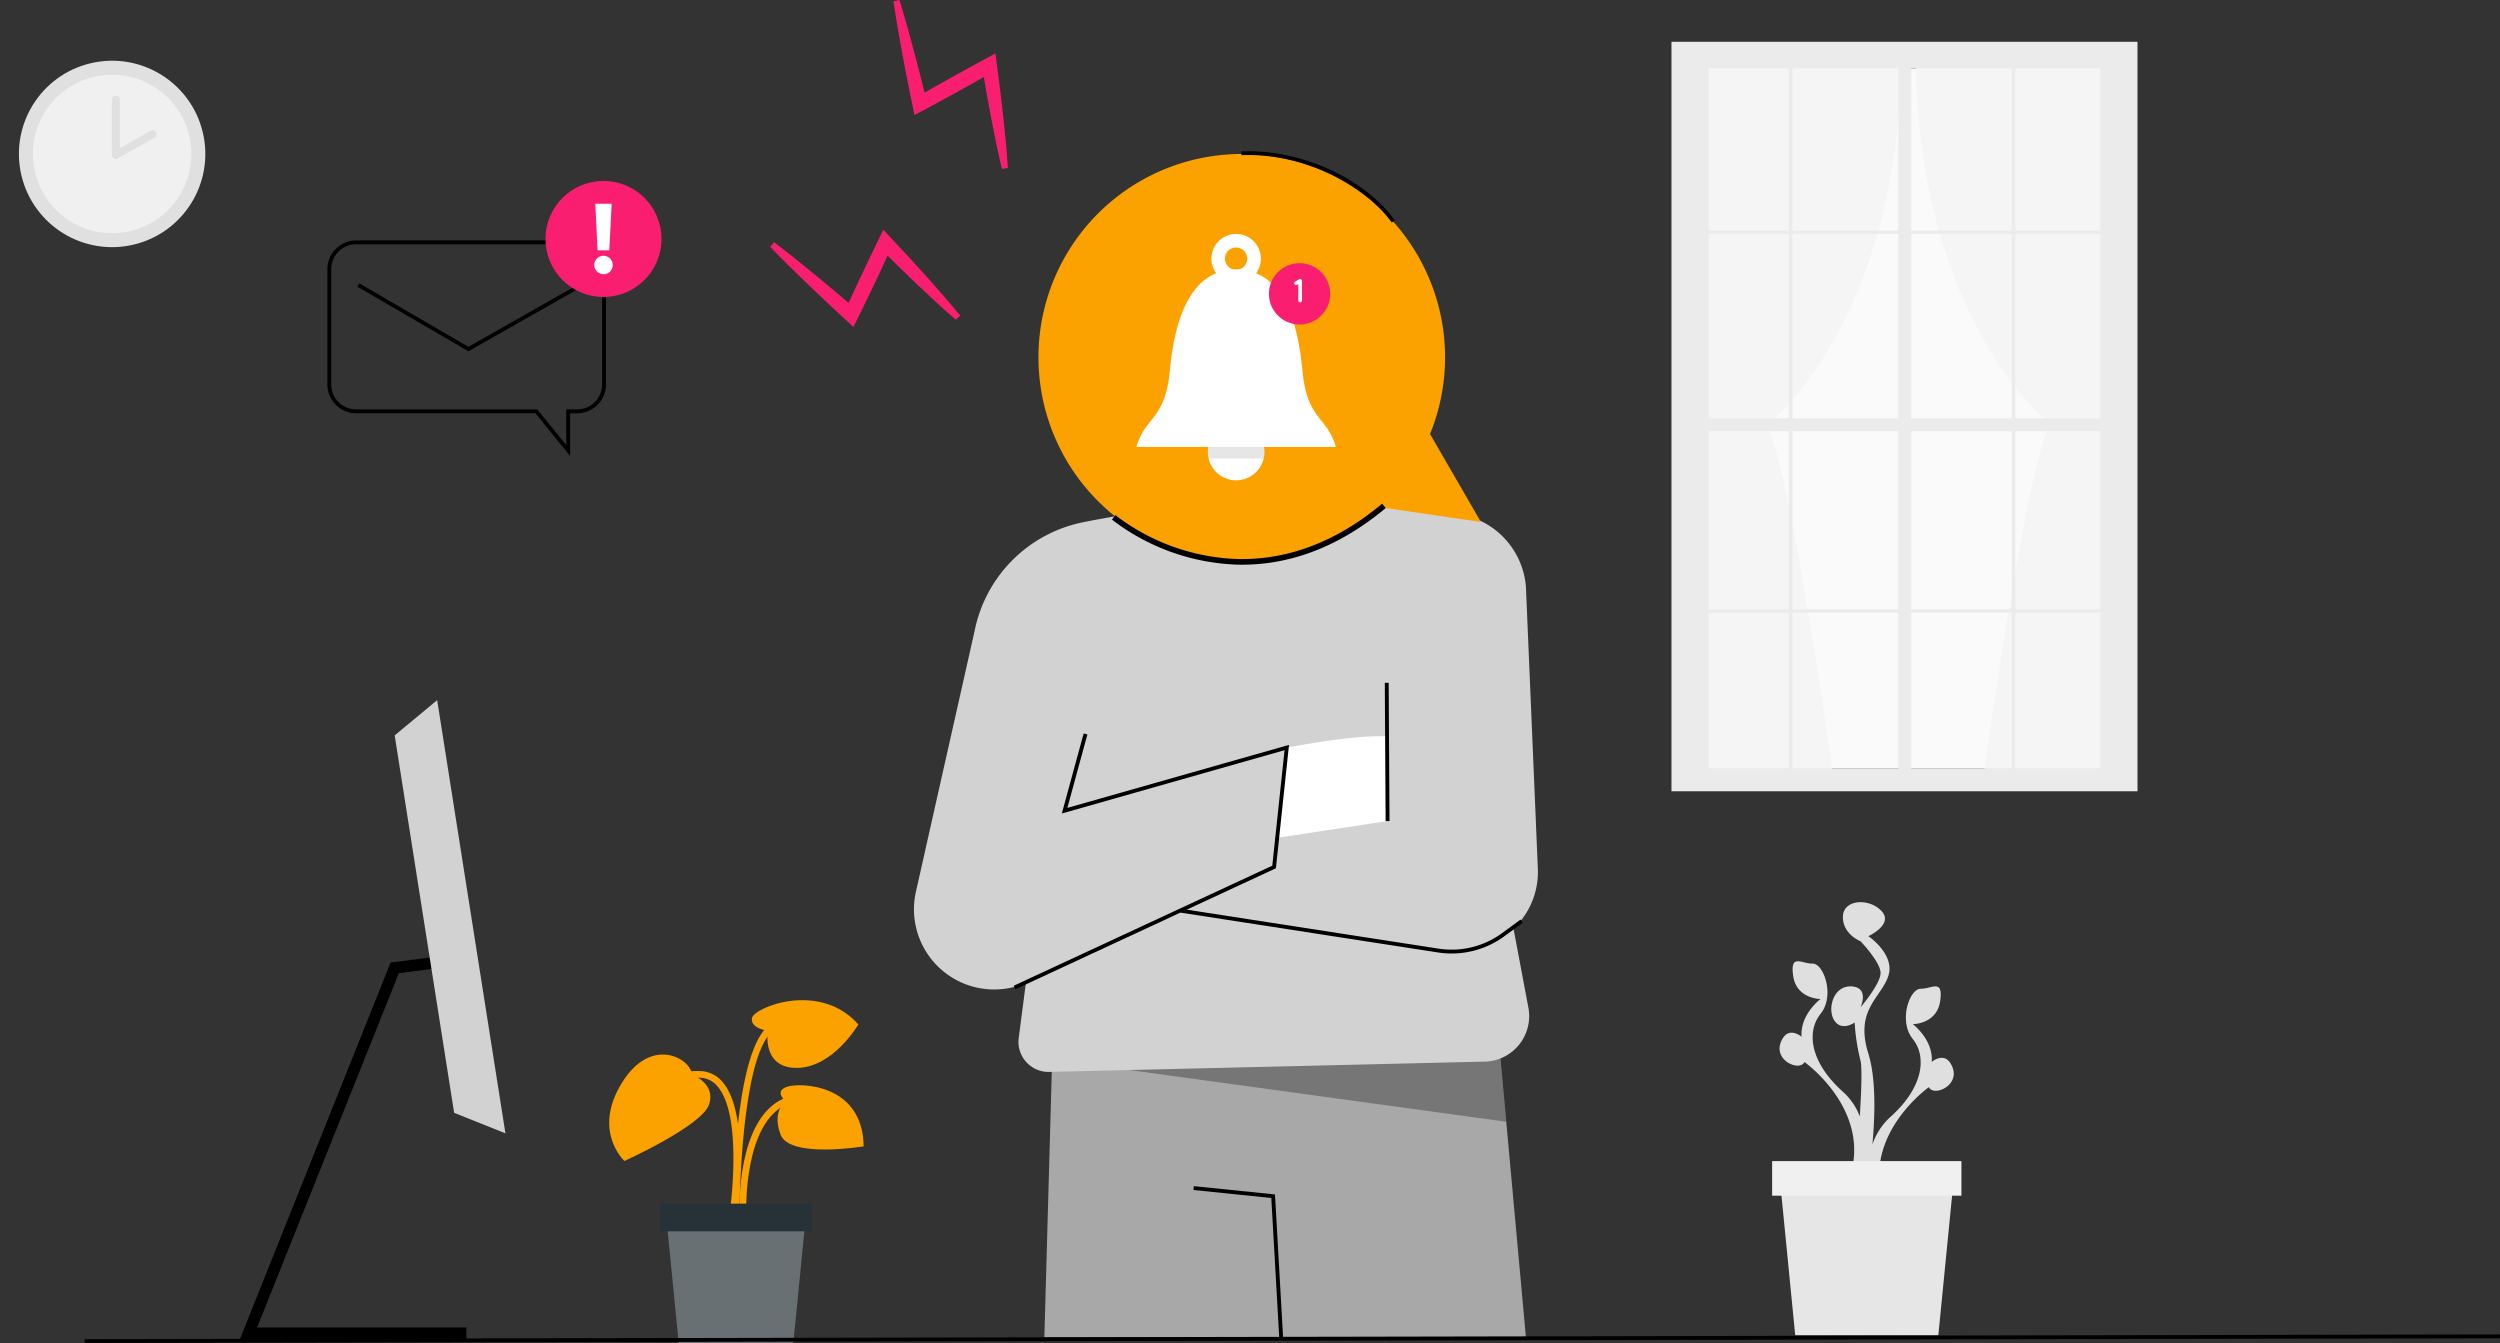
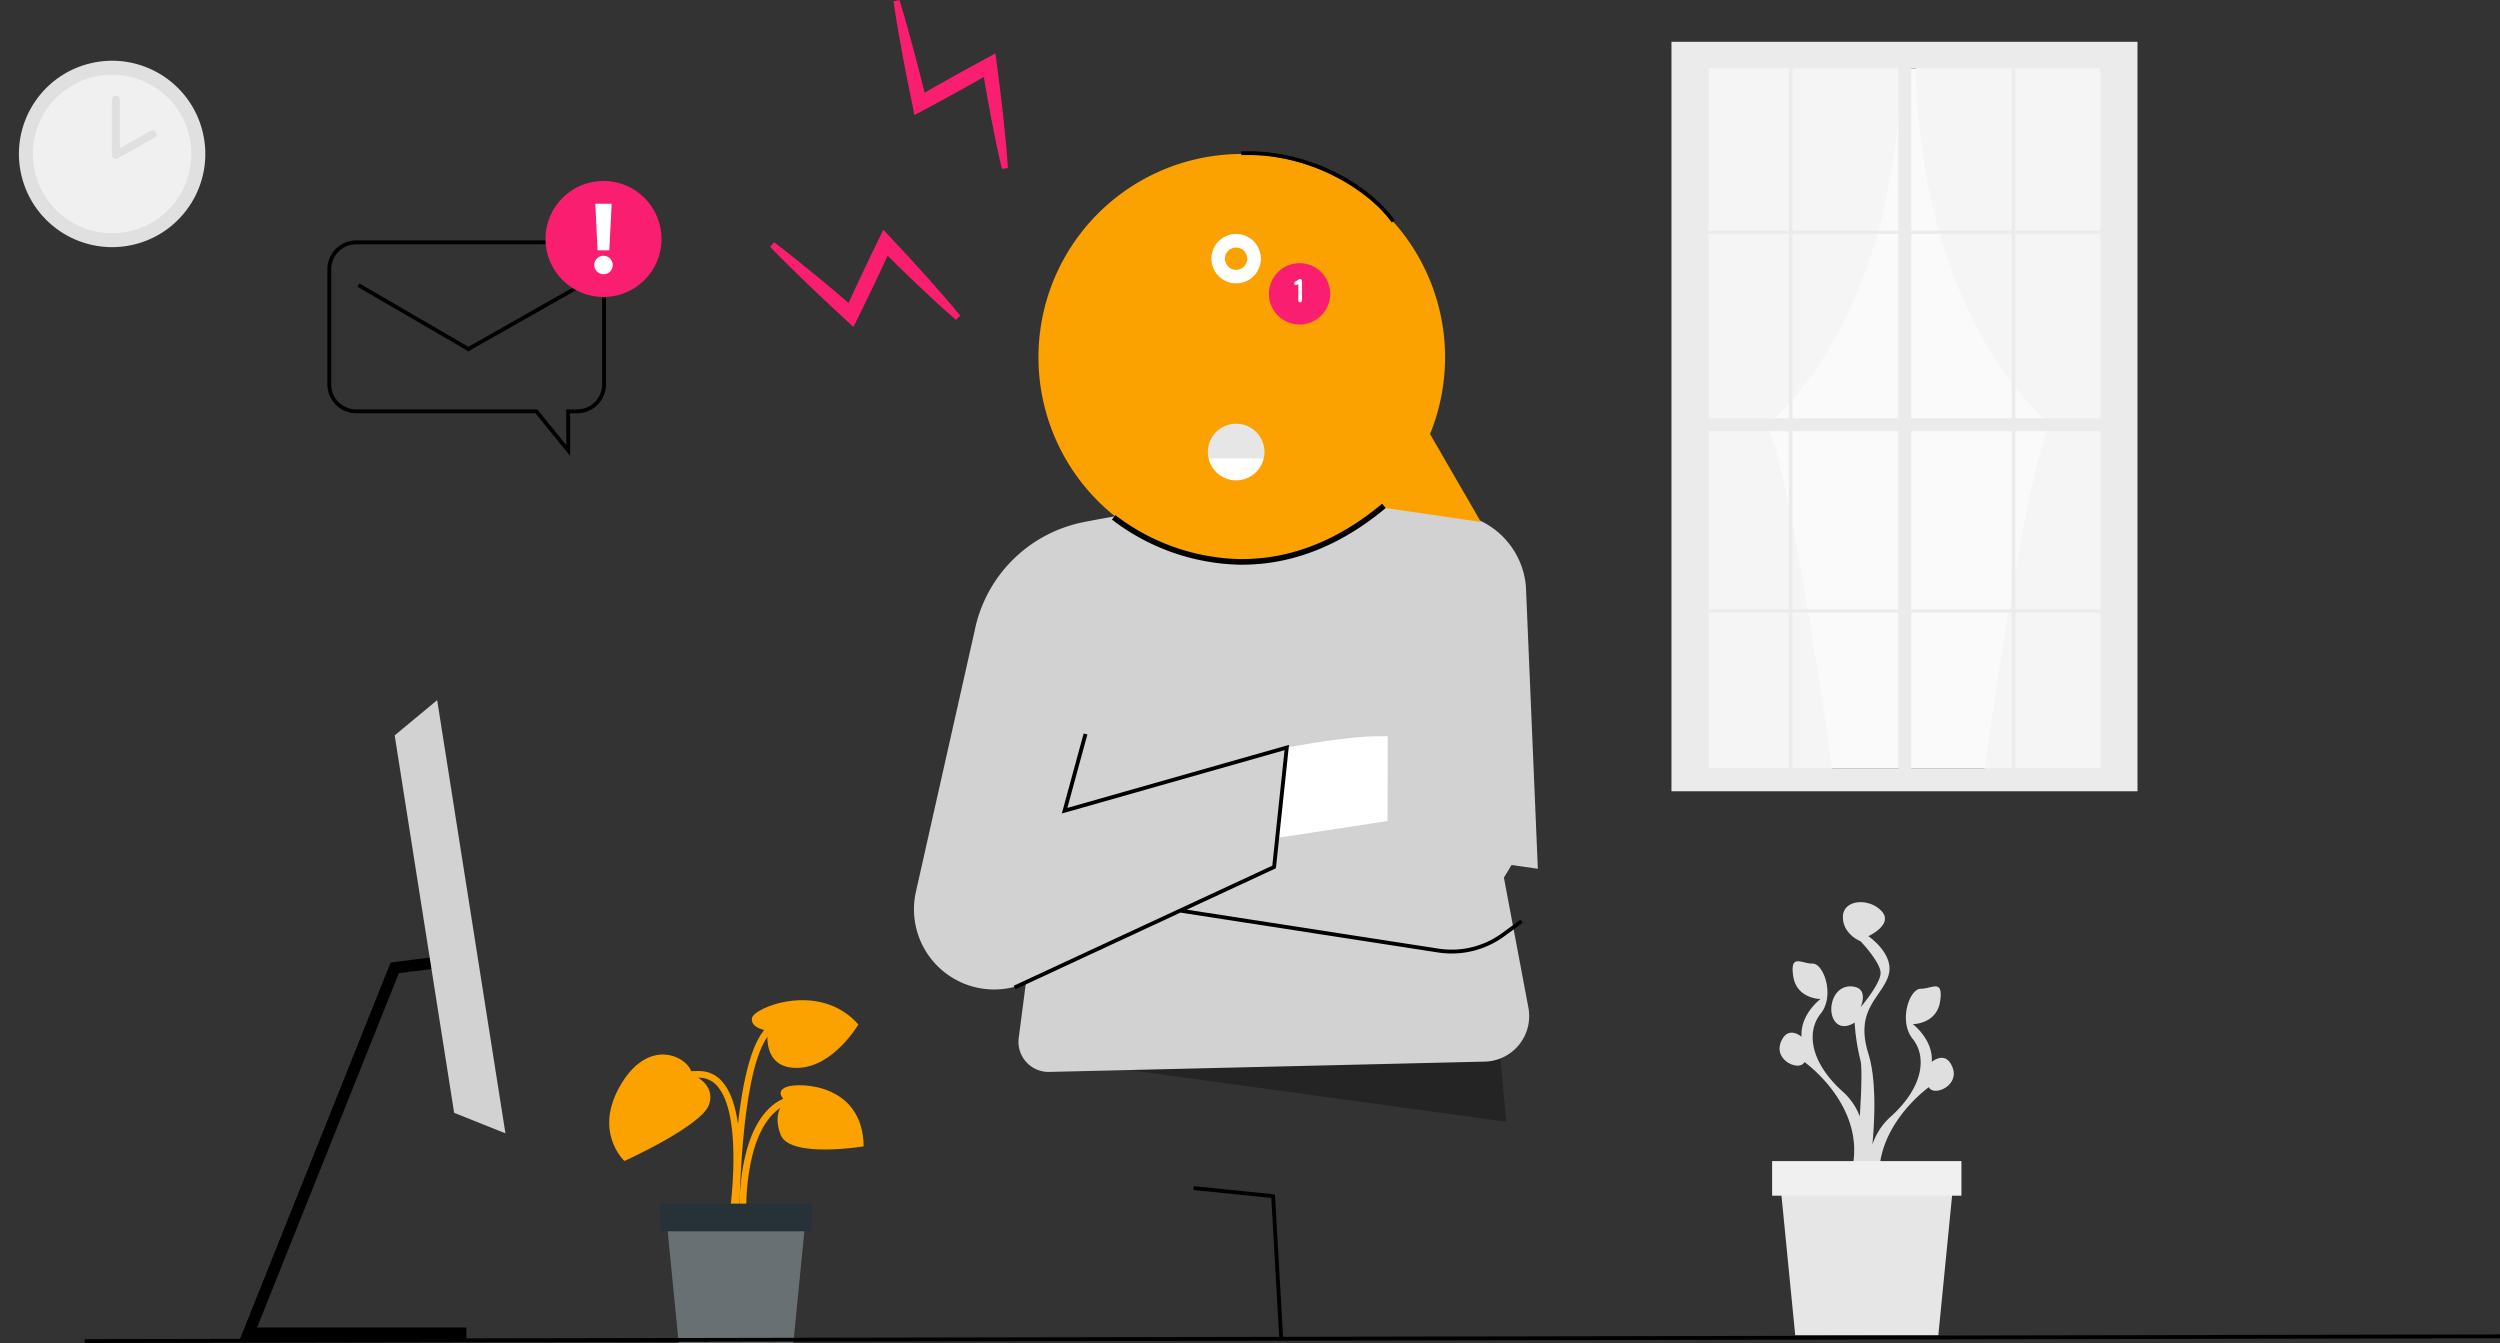
<svg xmlns="http://www.w3.org/2000/svg" width="631.825" height="339.421" viewBox="0 0 631.825 339.421">
  <rect x="0" y="0" width="631.825" height="339.421" fill="#333333" stroke="none" />
  <defs>
    <clipPath id="clip-path">
      <path id="Path_44999" data-name="Path 44999" d="M83.561,82.951" transform="translate(-83.561 -82.951)" fill="#ebebeb" />
    </clipPath>
  </defs>
  <g id="Group_64586" data-name="Group 64586" transform="translate(-714.395 -386.71)">
    <g id="Group_64253" data-name="Group 64253" transform="translate(-81 300.059)">
      <g id="Plant" transform="translate(571 9)">
        <g id="Group_64266" data-name="Group 64266">
          <g id="Group_64263" data-name="Group 64263">
            <path id="Path_45695" data-name="Path 45695" d="M410.447,384.717c.152-1.024,3.652-25.172-3.359-33.509a7.6,7.6,0,0,0-5.821-2.867c-14.153-.331-16.089,11.036-16.107,11.152l1.669.257c.065-.407,1.743-10.027,14.4-9.72a5.9,5.9,0,0,1,4.57,2.265c6.526,7.76,3.017,31.93,2.981,32.173Z" fill="#fba200" />
          </g>
          <g id="Group_64264" data-name="Group 64264">
            <path id="Path_45696" data-name="Path 45696" d="M411.3,383.616l1.688-.053c-.007-.221-.562-22.249,10.292-26.8,10.637-4.456,15.422,4.706,15.621,5.1l1.509-.758c-.056-.11-5.67-10.977-17.783-5.9C410.709,360.2,411.274,382.663,411.3,383.616Z" fill="#fba200" />
          </g>
          <g id="Group_64265" data-name="Group 64265">
            <path id="Path_45697" data-name="Path 45697" d="M411.255,385.347c0-.351.1-35.19,6.894-45.38,6.522-9.783,17.042-5.177,17.487-4.975l.7-1.538c-.122-.056-12.263-5.415-19.59,5.576-7.075,10.613-7.177,44.862-7.178,46.315Z" fill="#fba200" />
          </g>
          <path id="Path_45698" data-name="Path 45698" d="M399.242,349.178s6.179,2.278,4.342,7.656-21.377,14.23-21.377,14.23-8.184-7.5-.668-19.7S399.075,345.329,399.242,349.178Z" fill="#fba200" />
          <path id="Path_45699" data-name="Path 45699" d="M418.455,338.133s-4.387-.471-4.034-3.144,17.054-9.549,26.908,1.572c0,0-6.309,10.838-15.43,10.98S418.455,338.133,418.455,338.133Z" fill="#fba200" />
          <path id="Path_45700" data-name="Path 45700" d="M422.958,355.984s-3.028-2.445.239-3.638,19.3-.854,19.468,15.028c0,0-18.673,3.1-20.985-2.947S422.958,355.984,422.958,355.984Z" fill="#fba200" />
          <path id="Path_45704" data-name="Path 45704" d="M395.921,417.072H424.9l3.126-31.726H392.8Z" fill="#687074" />
          <rect id="Rectangle_19452" data-name="Rectangle 19452" width="38.324" height="7.001" transform="translate(429.572 388.846) rotate(180)" fill="#263238" />
        </g>
      </g>
    </g>
    <g id="Group_64334" data-name="Group 64334" transform="translate(471.783 65.486)">
      <g id="Group_64323" data-name="Group 64323" transform="translate(437.249 321.224)">
        <g id="Group_64321" data-name="Group 64321" transform="translate(36.342 37.222)">
          <g id="Group_64311" data-name="Group 64311" transform="translate(32.962 219.22)">
-             <path id="Path_45828" data-name="Path 45828" d="M2264.316,1468.72H2142.61l2.175-77.818,74-2.445,38.08-1.258,2.481,27.064Z" transform="translate(-2142.61 -1387.198)" fill="#a8a8a8" />
            <path id="Path_45829" data-name="Path 45829" d="M2279.383,1414.262l-110.243-15.131,69.682-10.675,38.08-1.258Z" transform="translate(-2162.65 -1387.198)" opacity="0.3" />
            <path id="Path_45830" data-name="Path 45830" d="M2318.33,1603.006l-2.026-35.67-19.679-2.008.1-.973,20.508,2.092,2.073,36.5Z" transform="translate(-2258.949 -1521.018)" />
          </g>
          <g id="Group_64312" data-name="Group 64312" transform="translate(0 89.642)">
            <path id="Path_45831" data-name="Path 45831" d="M2173.712,939.116l-2.554-60.289a20.236,20.236,0,0,0-17.348-18.327c-30.933-4.318-62.6-4.286-94.512,2.107a35.024,35.024,0,0,0-27.484,27.55l-12.522,55.628,27.639,16.777-3.952,30.4a7.6,7.6,0,0,0,7.714,8.576l110.063-2.605a11.5,11.5,0,0,0,11.033-13.63l-6.193-32.883Z" transform="translate(-2016.496 -857.496)" fill="#d2d2d2" />
-             <path id="Path_45832" data-name="Path 45832" d="M2321,1185.94l.47,11.077a19.656,19.656,0,0,1-17.889,20.4,19.907,19.907,0,0,1-4.5-.118l-84.806-11.992,15.423-21.055Z" transform="translate(-2163.789 -1104.321)" fill="#d2d2d2" />
+             <path id="Path_45832" data-name="Path 45832" d="M2321,1185.94l.47,11.077l-84.806-11.992,15.423-21.055Z" transform="translate(-2163.789 -1104.321)" fill="#d2d2d2" />
            <path id="Path_45833" data-name="Path 45833" d="M2102.1,1111.185l-3.2,30.185-62.181,29.057a20.267,20.267,0,0,1-28.349-22.821l2.3-10.191Z" transform="translate(-2007.865 -1049.126)" fill="#d2d2d2" />
            <path id="Path_45834" data-name="Path 45834" d="M2384.788,1102.273c9.4-1.7,18.384-3.05,25.511-2.87l-.051,21.448-28.142,4.285Z" transform="translate(-2290.557 -1040.215)" fill="#fff" />
            <path id="Path_45835" data-name="Path 45835" d="M2111.42,1161.275l-.413-.887,65.337-30.34,3.1-29.19-56.292,16.006,5.519-20.235.944.258-5.063,18.561,56.017-15.927-3.31,31.181Z" transform="translate(-2085.777 -1038.131)" />
            <path id="Path_45836" data-name="Path 45836" d="M2351.869,1289.105a22.976,22.976,0,0,1-3.513-.271l-64.993-10.058.149-.967,64.993,10.058a21.548,21.548,0,0,0,16.123-3.929l4.639-3.4.577.79-4.639,3.4A22.5,22.5,0,0,1,2351.869,1289.105Z" transform="translate(-2215.969 -1174.99)" />
-             <rect id="Rectangle_19483" data-name="Rectangle 19483" width="0.979" height="34.943" transform="matrix(1, -0.006, 0.006, 1, 119.002, 45.697)" />
          </g>
          <g id="Group_64320" data-name="Group 64320" transform="translate(31.469)">
            <g id="Group_64314" data-name="Group 64314">
              <path id="Path_45837" data-name="Path 45837" d="M2136.789,554.69a51.365,51.365,0,0,0,85.843,32.5l25.7,3.773-12.861-22.222a51.383,51.383,0,1,0-98.686-14.049Z" transform="translate(-2136.506 -496.267)" fill="#fba200" />
              <g id="Group_64313" data-name="Group 64313" transform="translate(17.302)">
                <path id="Path_45838" data-name="Path 45838" d="M2384.1,509.074c-7.827-10.612-23.469-17.62-38.016-17.029l-.039-.958c14.852-.6,30.823,6.565,38.827,17.417Z" transform="translate(-2312.091 -490.052)" />
                <path id="Path_45839" data-name="Path 45839" d="M2240.059,875.768c-.313,0-.625,0-.94-.009a54.96,54.96,0,0,1-31.883-11.39l.853-1.141a53.545,53.545,0,0,0,31.057,11.107c12.751.232,24.988-4.469,36.371-13.985l.913,1.093C2265.055,870.952,2252.823,875.768,2240.059,875.768Z" transform="translate(-2205.963 -770.271)" />
              </g>
            </g>
            <g id="Group_64319" data-name="Group 64319" transform="translate(24.777 21.904)">
              <g id="Group_64316" data-name="Group 64316">
                <g id="Group_64315" data-name="Group 64315" transform="translate(18.036 47.971)">
                  <path id="Path_45840" data-name="Path 45840" d="M2325.818,783.845a6.908,6.908,0,0,1-.187,1.623,7.148,7.148,0,0,1-13.923,0,6.921,6.921,0,0,1-.187-1.623,7.148,7.148,0,1,1,14.3,0Z" transform="translate(-2311.521 -776.696)" fill="#fff" />
                  <path id="Path_45841" data-name="Path 45841" d="M2325.818,783.845a6.908,6.908,0,0,1-.187,1.623h-13.923a6.921,6.921,0,0,1-.187-1.623,7.148,7.148,0,1,1,14.3,0Z" transform="translate(-2311.521 -776.696)" opacity="0.1" />
                </g>
-                 <path id="Path_45842" data-name="Path 45842" d="M2237.791,662.141a15.048,15.048,0,0,1,1.772-4.084c2.435-3.808,5.743-5.463,6.665-15.218.906-9.755,3.871-25.558,16.748-25.558s15.842,15.8,16.748,25.558c.921,9.755,4.23,11.41,6.665,15.218a15.054,15.054,0,0,1,1.772,4.084Z" transform="translate(-2237.791 -608.306)" fill="#fff" />
                <path id="Path_45843" data-name="Path 45843" d="M2321.464,580.594a6.243,6.243,0,1,0,6.243,6.244A6.242,6.242,0,0,0,2321.464,580.594Zm0,9.069a2.817,2.817,0,1,1,2.809-2.825A2.811,2.811,0,0,1,2321.464,589.663Z" transform="translate(-2296.28 -580.594)" fill="#fff" />
              </g>
              <g id="Group_64318" data-name="Group 64318" transform="translate(33.473 7.391)">
                <path id="Path_45844" data-name="Path 45844" d="M2390.114,618.552a7.745,7.745,0,1,1-7.746-7.745A7.746,7.746,0,0,1,2390.114,618.552Z" transform="translate(-2374.623 -610.806)" fill="#fa1e70" />
                <g id="Group_64317" data-name="Group 64317" transform="translate(6.379 3.993)">
                  <path id="Path_45845" data-name="Path 45845" d="M2402.68,627.594v4.981a.47.47,0,0,1-.473.464.458.458,0,0,1-.464-.464v-4.154l-.338.194a.422.422,0,0,1-.236.068.473.473,0,0,1-.245-.869l1.039-.616c.008-.008.026-.008.034-.017s.025-.017.042-.025.033-.009.051-.009a.05.05,0,0,1,.034-.009.147.147,0,0,1,.059-.008h.093a.052.052,0,0,0,.034.008.091.091,0,0,1,.051.017.051.051,0,0,1,.033.008c.025.017.034.025.051.025a.116.116,0,0,0,.034.025c.008.008.025.017.034.025s.025.025.034.034a.109.109,0,0,1,.025.034l.034.034.009.017c0,.009.008.017.008.025s.017.025.017.042.008.034.017.042a.382.382,0,0,0,.008.042.071.071,0,0,0,.017.059Z" transform="translate(-2400.699 -627.13)" fill="#fff" />
                </g>
              </g>
            </g>
          </g>
        </g>
        <g id="Group_64322" data-name="Group 64322" transform="translate(0 0)">
          <path id="Path_45846" data-name="Path 45846" d="M1988.281,338.891c1.316,4.273,2.518,8.571,3.658,12.884.589,2.152,1.119,4.317,1.678,6.476s1.066,4.329,1.6,6.493l-2.715-1.216c2.9-1.7,5.842-3.314,8.762-4.972,1.458-.832,2.94-1.623,4.41-2.433l4.423-2.411,2.441-1.331.352,2.706.851,6.543.762,6.556c.472,4.376.9,8.758,1.184,13.163l-1.513.227c-1.024-4.293-1.9-8.609-2.73-12.931l-1.195-6.491-1.106-6.5,2.793,1.375-4.384,2.481c-1.465.82-2.919,1.661-4.4,2.459-2.951,1.6-5.877,3.251-8.85,4.813l-2.231,1.172-.484-2.389c-.443-2.185-.92-4.362-1.334-6.553s-.868-4.374-1.258-6.571c-.818-4.385-1.572-8.784-2.213-13.209Z" transform="translate(-1955.603 -338.891)" fill="#fa1e70" />
          <path id="Path_45847" data-name="Path 45847" d="M1860.322,579.392c3.56,2.705,7.042,5.5,10.482,8.338,1.733,1.405,3.426,2.856,5.138,4.284s3.39,2.9,5.086,4.343l-2.915.594c1.364-3.07,2.815-6.1,4.222-9.147.7-1.526,1.443-3.032,2.165-4.548l2.188-4.537,1.208-2.5,1.863,1.993,4.505,4.82,4.44,4.883c2.934,3.281,5.839,6.59,8.634,10.006l-1.1,1.066c-3.334-2.891-6.559-5.89-9.755-8.916l-4.754-4.578-4.689-4.641,3.071-.511L1888,584.909c-.712,1.521-1.4,3.051-2.139,4.561-1.463,3.023-2.881,6.067-4.386,9.07l-1.129,2.253-1.786-1.659c-1.633-1.517-3.29-3.008-4.9-4.548s-3.255-3.048-4.852-4.606c-3.22-3.087-6.4-6.222-9.5-9.444Z" transform="translate(-1859.305 -518.16)" fill="#fa1e70" />
        </g>
      </g>
      <g id="Group_64330" data-name="Group 64330" transform="translate(303.254 360.878)">
        <g id="Group_64324" data-name="Group 64324" transform="translate(0 137.288)">
          <path id="Path_45848" data-name="Path 45848" d="M481.705,1424.1H424.477l38.082-95.176,11.125-1.409.369,2.912-9.41,1.192-35.828,89.546h52.893Z" transform="translate(-424.477 -1262.615)" />
          <path id="Path_45849" data-name="Path 45849" d="M612.317,1171.691l-12.96-5.181-15.029-95.384,10.739-8.915Z" transform="translate(-545.224 -1062.211)" fill="#d2d2d2" />
        </g>
        <g id="Group_64327" data-name="Group 64327" transform="translate(22.097 0)">
          <path id="Path_45850" data-name="Path 45850" d="M576.163,641.771l-8.781-10.808h-45.31a7.273,7.273,0,0,1-7.265-7.265V594.554a7.273,7.273,0,0,1,7.265-7.265h55.883a7.273,7.273,0,0,1,7.265,7.265V623.7a7.273,7.273,0,0,1-7.265,7.265h-1.792Zm-54.091-53.5a6.294,6.294,0,0,0-6.287,6.287V623.7a6.294,6.294,0,0,0,6.287,6.286h45.775l7.337,9.031v-9.031h2.771a6.293,6.293,0,0,0,6.286-6.286V594.554a6.293,6.293,0,0,0-6.286-6.287Z" transform="translate(-514.807 -566.179)" />
          <path id="Path_45851" data-name="Path 45851" d="M573.832,648.795l-28.06-16.314.492-.846,27.574,16.032,27.141-15.388.483.851Z" transform="translate(-538.197 -599.677)" />
          <g id="Group_64326" data-name="Group 64326" transform="translate(49.043)">
            <circle id="Ellipse_2896" data-name="Ellipse 2896" cx="14.663" cy="14.663" r="14.663" transform="translate(6.074 6.074)" fill="#fa1e70" />
            <g id="Group_64325" data-name="Group 64325" transform="translate(18.41 11.83)">
              <path id="Path_45852" data-name="Path 45852" d="M795.2,564.8a2.327,2.327,0,1,0-2.34,2.366A2.26,2.26,0,0,0,795.2,564.8Zm-.858-3.666.6-11.78h-4.135l.573,11.78Z" transform="translate(-790.546 -549.355)" fill="#fff" />
            </g>
          </g>
        </g>
      </g>
      <rect id="Rectangle_19492" data-name="Rectangle 19492" width="610.439" height="0.979" transform="translate(263.997 659.666) rotate(-0.112)" />
    </g>
    <g id="Group_64337" data-name="Group 64337" transform="translate(1083.431 341.85)">
      <g id="Group_64259" data-name="Group 64259" transform="translate(-663)">
        <circle id="Ellipse_2892" data-name="Ellipse 2892" cx="23.554" cy="23.554" r="23.554" transform="translate(293.965 66.254) rotate(-13.283)" fill="#e0e0e0" />
        <circle id="Ellipse_2893" data-name="Ellipse 2893" cx="20.027" cy="20.027" r="20.027" transform="translate(299.324 67.206) rotate(-9.217)" fill="#f0f0f0" />
        <path id="Path_45691" data-name="Path 45691" d="M323.245,70.028v14l9.278-5.25" fill="#f0f0f0" stroke="#e0e0e0" stroke-linecap="round" stroke-linejoin="round" stroke-width="2" />
      </g>
      <g id="Group_64261" data-name="Group 64261" transform="translate(27)">
        <g id="Group_64260" data-name="Group 64260">
          <path id="Path_45692" data-name="Path 45692" d="M96.931,313.64c-1.8-2.964-4.764-.386-4.764-.386.424-5.68-4.8-9.565-4.8-9.565s6.073,0,6.92-5.793-2.118-3.1-4.9-3.139-5.688,8.085-2.021,12.655,2.685,12.369-5.784,19.87a16.544,16.544,0,0,0-4.42,6.9c.639-6.891,1-16.6-1.028-23.084-3.445-11.01,3.119-13.974,5.024-19.479s-5.024-10.163-5.024-10.163,6.507-2.964,3.331-6.352-9.74-2.926-9.74,1.5,4.447,6.121,4.447,6.121,5.081,5.294,5.081,8.046-5.081,8.681-5.081,8.681,2.328-5.074-2.329-5.29-6.141,5.925-4.235,8.677,5.081.424,5.081.424a53.653,53.653,0,0,0,1.456,9.527c.477,1.584.253,7.794-.148,14.255a16.043,16.043,0,0,0-4.125-6.118c-8.469-7.5-9.452-15.3-5.784-19.87s.76-12.694-2.021-12.654-5.745-2.656-4.9,3.138,6.919,5.793,6.919,5.793-5.226,3.886-4.8,9.565c0,0-2.964-2.577-4.764.387-3.213,5.292,4.235,8.574,5.486,5.97,0,0,15.793,11.18,11.982,27.271l.885,1.306c-.114,1.3-.186,2.082-.186,2.082l1.235-.532,1.406,2.075a47.856,47.856,0,0,0,.359,6.995l3.776-5.574c-3.811-16.092,11.981-27.271,11.981-27.271C92.7,322.215,100.144,318.933,96.931,313.64Z" fill="#e0e0e0" />
          <path id="Path_45693" data-name="Path 45693" d="M96.931,313.64c-1.8-2.964-4.764-.386-4.764-.386.424-5.68-4.8-9.565-4.8-9.565s6.073,0,6.92-5.793-2.118-3.1-4.9-3.139-5.688,8.085-2.021,12.655,2.685,12.369-5.784,19.87a16.544,16.544,0,0,0-4.42,6.9c.639-6.891,1-16.6-1.028-23.084-3.445-11.01,3.119-13.974,5.024-19.479s-5.024-10.163-5.024-10.163,6.507-2.964,3.331-6.352-9.74-2.926-9.74,1.5,4.447,6.121,4.447,6.121,5.081,5.294,5.081,8.046-5.081,8.681-5.081,8.681,2.328-5.074-2.329-5.29-6.141,5.925-4.235,8.677,5.081.424,5.081.424a53.653,53.653,0,0,0,1.456,9.527c.477,1.584.253,7.794-.148,14.255a16.043,16.043,0,0,0-4.125-6.118c-8.469-7.5-9.452-15.3-5.784-19.87s.76-12.694-2.021-12.654-5.745-2.656-4.9,3.138,6.919,5.793,6.919,5.793-5.226,3.886-4.8,9.565c0,0-2.964-2.577-4.764.387-3.213,5.292,4.235,8.574,5.486,5.97,0,0,15.793,11.18,11.982,27.271l.885,1.306c-.114,1.3-.186,2.082-.186,2.082l1.235-.532,1.406,2.075a47.856,47.856,0,0,0,.359,6.995l3.776-5.574c-3.811-16.092,11.981-27.271,11.981-27.271C92.7,322.215,100.144,318.933,96.931,313.64Z" fill="#e0e0e0" opacity="0.2" style="isolation: isolate" />
        </g>
        <path id="Path_45694" data-name="Path 45694" d="M93.842,382.281H57.667l-3.9-39.606h43.98Z" fill="#e6e6e6" />
        <rect id="Rectangle_19451" data-name="Rectangle 19451" width="47.843" height="8.74" transform="translate(51.833 338.305)" fill="#f0f0f0" />
      </g>
      <g id="Group_64338" data-name="Group 64338" transform="translate(53.391 55.431)">
        <g id="Group_63251" data-name="Group 63251" transform="translate(7.86 4.369)">
          <g id="Group_63169" data-name="Group 63169" transform="translate(1.509 2.367)">
            <g id="Group_63168" data-name="Group 63168">
              <g id="Group_63167" data-name="Group 63167">
                <rect id="Rectangle_18806" data-name="Rectangle 18806" width="101.066" height="176.823" fill="#fafafa" />
              </g>
            </g>
          </g>
          <g id="Group_63171" data-name="Group 63171" transform="translate(0 0.351)">
            <g id="Group_63170" data-name="Group 63170">
              <path id="Path_44959" data-name="Path 44959" d="M114.893,261.27s-11.07-79.554-16.873-88.3c0,0,33.112-24.862,34.126-92.24H81.9V261.27Z" transform="translate(-81.901 -80.734)" fill="#f5f5f5" />
            </g>
          </g>
          <g id="Group_63173" data-name="Group 63173" transform="translate(53.825)">
            <g id="Group_63172" data-name="Group 63172">
              <path id="Path_44960" data-name="Path 44960" d="M158.353,260.883s11.07-79.554,16.872-88.3c0,0-33.112-24.861-34.126-92.239h50.245V260.883Z" transform="translate(-141.1 -80.348)" fill="#f5f5f5" />
            </g>
          </g>
          <g id="Group_63250" data-name="Group 63250" transform="translate(1.509 2.367)">
            <g id="Group_63249" data-name="Group 63249">
              <path id="Path_44961" data-name="Path 44961" d="M83.561,82.951" transform="translate(-83.561 -82.951)" fill="#ebebeb" />
              <g id="Group_63248" data-name="Group 63248" clip-path="url(#clip-path)">
                <g id="Group_63175" data-name="Group 63175">
                  <g id="Group_63174" data-name="Group 63174">
                    <path id="Path_44962" data-name="Path 44962" d="M83.561,82.951Z" transform="translate(-83.561 -82.951)" fill="#ebebeb" />
                  </g>
                </g>
                <g id="Group_63177" data-name="Group 63177">
                  <g id="Group_63176" data-name="Group 63176">
                    <path id="Path_44963" data-name="Path 44963" d="M83.561,82.951Z" transform="translate(-83.561 -82.951)" fill="#ebebeb" />
                  </g>
                </g>
                <g id="Group_63179" data-name="Group 63179">
                  <g id="Group_63178" data-name="Group 63178">
                    <path id="Path_44964" data-name="Path 44964" d="M83.561,82.951Z" transform="translate(-83.561 -82.951)" fill="#ebebeb" />
                  </g>
                </g>
                <g id="Group_63181" data-name="Group 63181">
                  <g id="Group_63180" data-name="Group 63180">
                    <path id="Path_44965" data-name="Path 44965" d="M83.561,82.951Z" transform="translate(-83.561 -82.951)" fill="#ebebeb" />
                  </g>
                </g>
                <g id="Group_63183" data-name="Group 63183">
                  <g id="Group_63182" data-name="Group 63182">
                    <path id="Path_44966" data-name="Path 44966" d="M83.561,82.951Z" transform="translate(-83.561 -82.951)" fill="#ebebeb" />
                  </g>
                </g>
                <g id="Group_63185" data-name="Group 63185">
                  <g id="Group_63184" data-name="Group 63184">
                    <path id="Path_44967" data-name="Path 44967" d="M83.561,82.951Z" transform="translate(-83.561 -82.951)" fill="#ebebeb" />
                  </g>
                </g>
                <g id="Group_63187" data-name="Group 63187">
                  <g id="Group_63186" data-name="Group 63186">
                    <path id="Path_44968" data-name="Path 44968" d="M83.561,82.951Z" transform="translate(-83.561 -82.951)" fill="#ebebeb" />
                  </g>
                </g>
                <g id="Group_63189" data-name="Group 63189">
                  <g id="Group_63188" data-name="Group 63188">
                    <path id="Path_44969" data-name="Path 44969" d="M83.561,82.951Z" transform="translate(-83.561 -82.951)" fill="#ebebeb" />
                  </g>
                </g>
                <g id="Group_63191" data-name="Group 63191">
                  <g id="Group_63190" data-name="Group 63190">
                    <path id="Path_44970" data-name="Path 44970" d="M83.561,82.951Z" transform="translate(-83.561 -82.951)" fill="#ebebeb" />
                  </g>
                </g>
                <g id="Group_63193" data-name="Group 63193">
                  <g id="Group_63192" data-name="Group 63192">
                    <path id="Path_44971" data-name="Path 44971" d="M83.561,82.951Z" transform="translate(-83.561 -82.951)" fill="#ebebeb" />
                  </g>
                </g>
                <g id="Group_63195" data-name="Group 63195">
                  <g id="Group_63194" data-name="Group 63194">
                    <path id="Path_44972" data-name="Path 44972" d="M83.561,82.951Z" transform="translate(-83.561 -82.951)" fill="#ebebeb" />
                  </g>
                </g>
                <g id="Group_63197" data-name="Group 63197">
                  <g id="Group_63196" data-name="Group 63196">
                    <path id="Path_44973" data-name="Path 44973" d="M83.561,82.951Z" transform="translate(-83.561 -82.951)" fill="#ebebeb" />
                  </g>
                </g>
                <g id="Group_63199" data-name="Group 63199">
                  <g id="Group_63198" data-name="Group 63198">
                    <path id="Path_44974" data-name="Path 44974" d="M83.561,82.951Z" transform="translate(-83.561 -82.951)" fill="#ebebeb" />
                  </g>
                </g>
                <g id="Group_63201" data-name="Group 63201">
                  <g id="Group_63200" data-name="Group 63200">
                    <path id="Path_44975" data-name="Path 44975" d="M83.561,82.951Z" transform="translate(-83.561 -82.951)" fill="#ebebeb" />
                  </g>
                </g>
                <g id="Group_63203" data-name="Group 63203">
                  <g id="Group_63202" data-name="Group 63202">
                    <path id="Path_44976" data-name="Path 44976" d="M83.561,82.951Z" transform="translate(-83.561 -82.951)" fill="#ebebeb" />
                  </g>
                </g>
                <g id="Group_63205" data-name="Group 63205">
                  <g id="Group_63204" data-name="Group 63204">
                    <path id="Path_44977" data-name="Path 44977" d="M83.561,82.951Z" transform="translate(-83.561 -82.951)" fill="#ebebeb" />
                  </g>
                </g>
                <g id="Group_63207" data-name="Group 63207">
                  <g id="Group_63206" data-name="Group 63206">
                    <path id="Path_44978" data-name="Path 44978" d="M83.561,82.951Z" transform="translate(-83.561 -82.951)" fill="#ebebeb" />
                  </g>
                </g>
                <g id="Group_63209" data-name="Group 63209">
                  <g id="Group_63208" data-name="Group 63208">
                    <path id="Path_44979" data-name="Path 44979" d="M83.561,82.951Z" transform="translate(-83.561 -82.951)" fill="#ebebeb" />
                  </g>
                </g>
                <g id="Group_63211" data-name="Group 63211">
                  <g id="Group_63210" data-name="Group 63210">
                    <path id="Path_44980" data-name="Path 44980" d="M83.561,82.951Z" transform="translate(-83.561 -82.951)" fill="#ebebeb" />
                  </g>
                </g>
                <g id="Group_63213" data-name="Group 63213">
                  <g id="Group_63212" data-name="Group 63212">
                    <path id="Path_44981" data-name="Path 44981" d="M83.561,82.951Z" transform="translate(-83.561 -82.951)" fill="#ebebeb" />
                  </g>
                </g>
                <g id="Group_63215" data-name="Group 63215">
                  <g id="Group_63214" data-name="Group 63214">
                    <path id="Path_44982" data-name="Path 44982" d="M83.561,82.951Z" transform="translate(-83.561 -82.951)" fill="#ebebeb" />
                  </g>
                </g>
                <g id="Group_63217" data-name="Group 63217">
                  <g id="Group_63216" data-name="Group 63216">
                    <path id="Path_44983" data-name="Path 44983" d="M83.561,82.951Z" transform="translate(-83.561 -82.951)" fill="#ebebeb" />
                  </g>
                </g>
                <g id="Group_63219" data-name="Group 63219">
                  <g id="Group_63218" data-name="Group 63218">
-                     <path id="Path_44984" data-name="Path 44984" d="M83.561,82.951Z" transform="translate(-83.561 -82.951)" fill="#ebebeb" />
-                   </g>
+                     </g>
                </g>
                <g id="Group_63221" data-name="Group 63221">
                  <g id="Group_63220" data-name="Group 63220">
                    <path id="Path_44985" data-name="Path 44985" d="M83.561,82.951Z" transform="translate(-83.561 -82.951)" fill="#ebebeb" />
                  </g>
                </g>
                <g id="Group_63223" data-name="Group 63223">
                  <g id="Group_63222" data-name="Group 63222">
                    <path id="Path_44986" data-name="Path 44986" d="M83.561,82.951Z" transform="translate(-83.561 -82.951)" fill="#ebebeb" />
                  </g>
                </g>
                <g id="Group_63225" data-name="Group 63225">
                  <g id="Group_63224" data-name="Group 63224">
                    <path id="Path_44987" data-name="Path 44987" d="M83.561,82.951Z" transform="translate(-83.561 -82.951)" fill="#ebebeb" />
                  </g>
                </g>
                <g id="Group_63227" data-name="Group 63227">
                  <g id="Group_63226" data-name="Group 63226">
                    <path id="Path_44988" data-name="Path 44988" d="M83.561,82.951Z" transform="translate(-83.561 -82.951)" fill="#ebebeb" />
                  </g>
                </g>
                <g id="Group_63229" data-name="Group 63229">
                  <g id="Group_63228" data-name="Group 63228">
                    <path id="Path_44989" data-name="Path 44989" d="M83.561,82.951Z" transform="translate(-83.561 -82.951)" fill="#ebebeb" />
                  </g>
                </g>
                <g id="Group_63231" data-name="Group 63231">
                  <g id="Group_63230" data-name="Group 63230">
                    <path id="Path_44990" data-name="Path 44990" d="M83.561,82.951Z" transform="translate(-83.561 -82.951)" fill="#ebebeb" />
                  </g>
                </g>
                <g id="Group_63233" data-name="Group 63233">
                  <g id="Group_63232" data-name="Group 63232">
                    <path id="Path_44991" data-name="Path 44991" d="M83.561,82.951Z" transform="translate(-83.561 -82.951)" fill="#ebebeb" />
                  </g>
                </g>
                <g id="Group_63235" data-name="Group 63235">
                  <g id="Group_63234" data-name="Group 63234">
                    <path id="Path_44992" data-name="Path 44992" d="M83.561,82.951Z" transform="translate(-83.561 -82.951)" fill="#ebebeb" />
                  </g>
                </g>
                <g id="Group_63237" data-name="Group 63237">
                  <g id="Group_63236" data-name="Group 63236">
-                     <path id="Path_44993" data-name="Path 44993" d="M83.561,82.951Z" transform="translate(-83.561 -82.951)" fill="#ebebeb" />
-                   </g>
+                     </g>
                </g>
                <g id="Group_63239" data-name="Group 63239">
                  <g id="Group_63238" data-name="Group 63238">
                    <path id="Path_44994" data-name="Path 44994" d="M83.561,82.951Z" transform="translate(-83.561 -82.951)" fill="#ebebeb" />
                  </g>
                </g>
                <g id="Group_63241" data-name="Group 63241">
                  <g id="Group_63240" data-name="Group 63240">
                    <path id="Path_44995" data-name="Path 44995" d="M83.561,82.951Z" transform="translate(-83.561 -82.951)" fill="#ebebeb" />
                  </g>
                </g>
                <g id="Group_63243" data-name="Group 63243">
                  <g id="Group_63242" data-name="Group 63242">
                    <path id="Path_44996" data-name="Path 44996" d="M83.561,82.951Z" transform="translate(-83.561 -82.951)" fill="#ebebeb" />
                  </g>
                </g>
                <g id="Group_63245" data-name="Group 63245">
                  <g id="Group_63244" data-name="Group 63244">
                    <path id="Path_44997" data-name="Path 44997" d="M83.561,82.951Z" transform="translate(-83.561 -82.951)" fill="#ebebeb" />
                  </g>
                </g>
                <g id="Group_63247" data-name="Group 63247">
                  <g id="Group_63246" data-name="Group 63246">
                    <path id="Path_44998" data-name="Path 44998" d="M83.561,82.951Z" transform="translate(-83.561 -82.951)" fill="#ebebeb" />
                  </g>
                </g>
              </g>
            </g>
          </g>
        </g>
        <g id="Group_63253" data-name="Group 63253">
          <g id="Group_63252" data-name="Group 63252">
            <path id="Path_45000" data-name="Path 45000" d="M186.353,75.543H73.256V264.949H191.037V75.543Zm-83.413,98.405v45.04H82.626v-45.04Zm-20.314-3.258V124.075h20.314v46.616Zm51.235,0V124.075h25.41v46.616Zm25.41,3.258v45.04H133.86v-45.04Zm-55.426-3.258V124.075H130.6v46.616Zm26.759,3.258v45.04H103.844v-45.04Zm-26.759-50.68V82.279H130.6v40.99ZM130.6,219.8v39.323H103.844V219.8Zm3.257,0h25.41v39.323H133.86Zm0-96.527V82.279h25.41v40.99Zm26.314,50.68h21.493v45.04H160.174Zm0-3.258V124.075h21.493v46.616Zm21.493-47.422H160.174V82.279h21.493Zm-78.728-40.99v40.99H82.626V82.279ZM82.626,219.8h20.314v39.323H82.626Zm77.549,39.323V219.8h21.493v39.323Z" transform="translate(-73.256 -75.543)" fill="#ebebeb" />
          </g>
        </g>
      </g>
    </g>
  </g>
</svg>